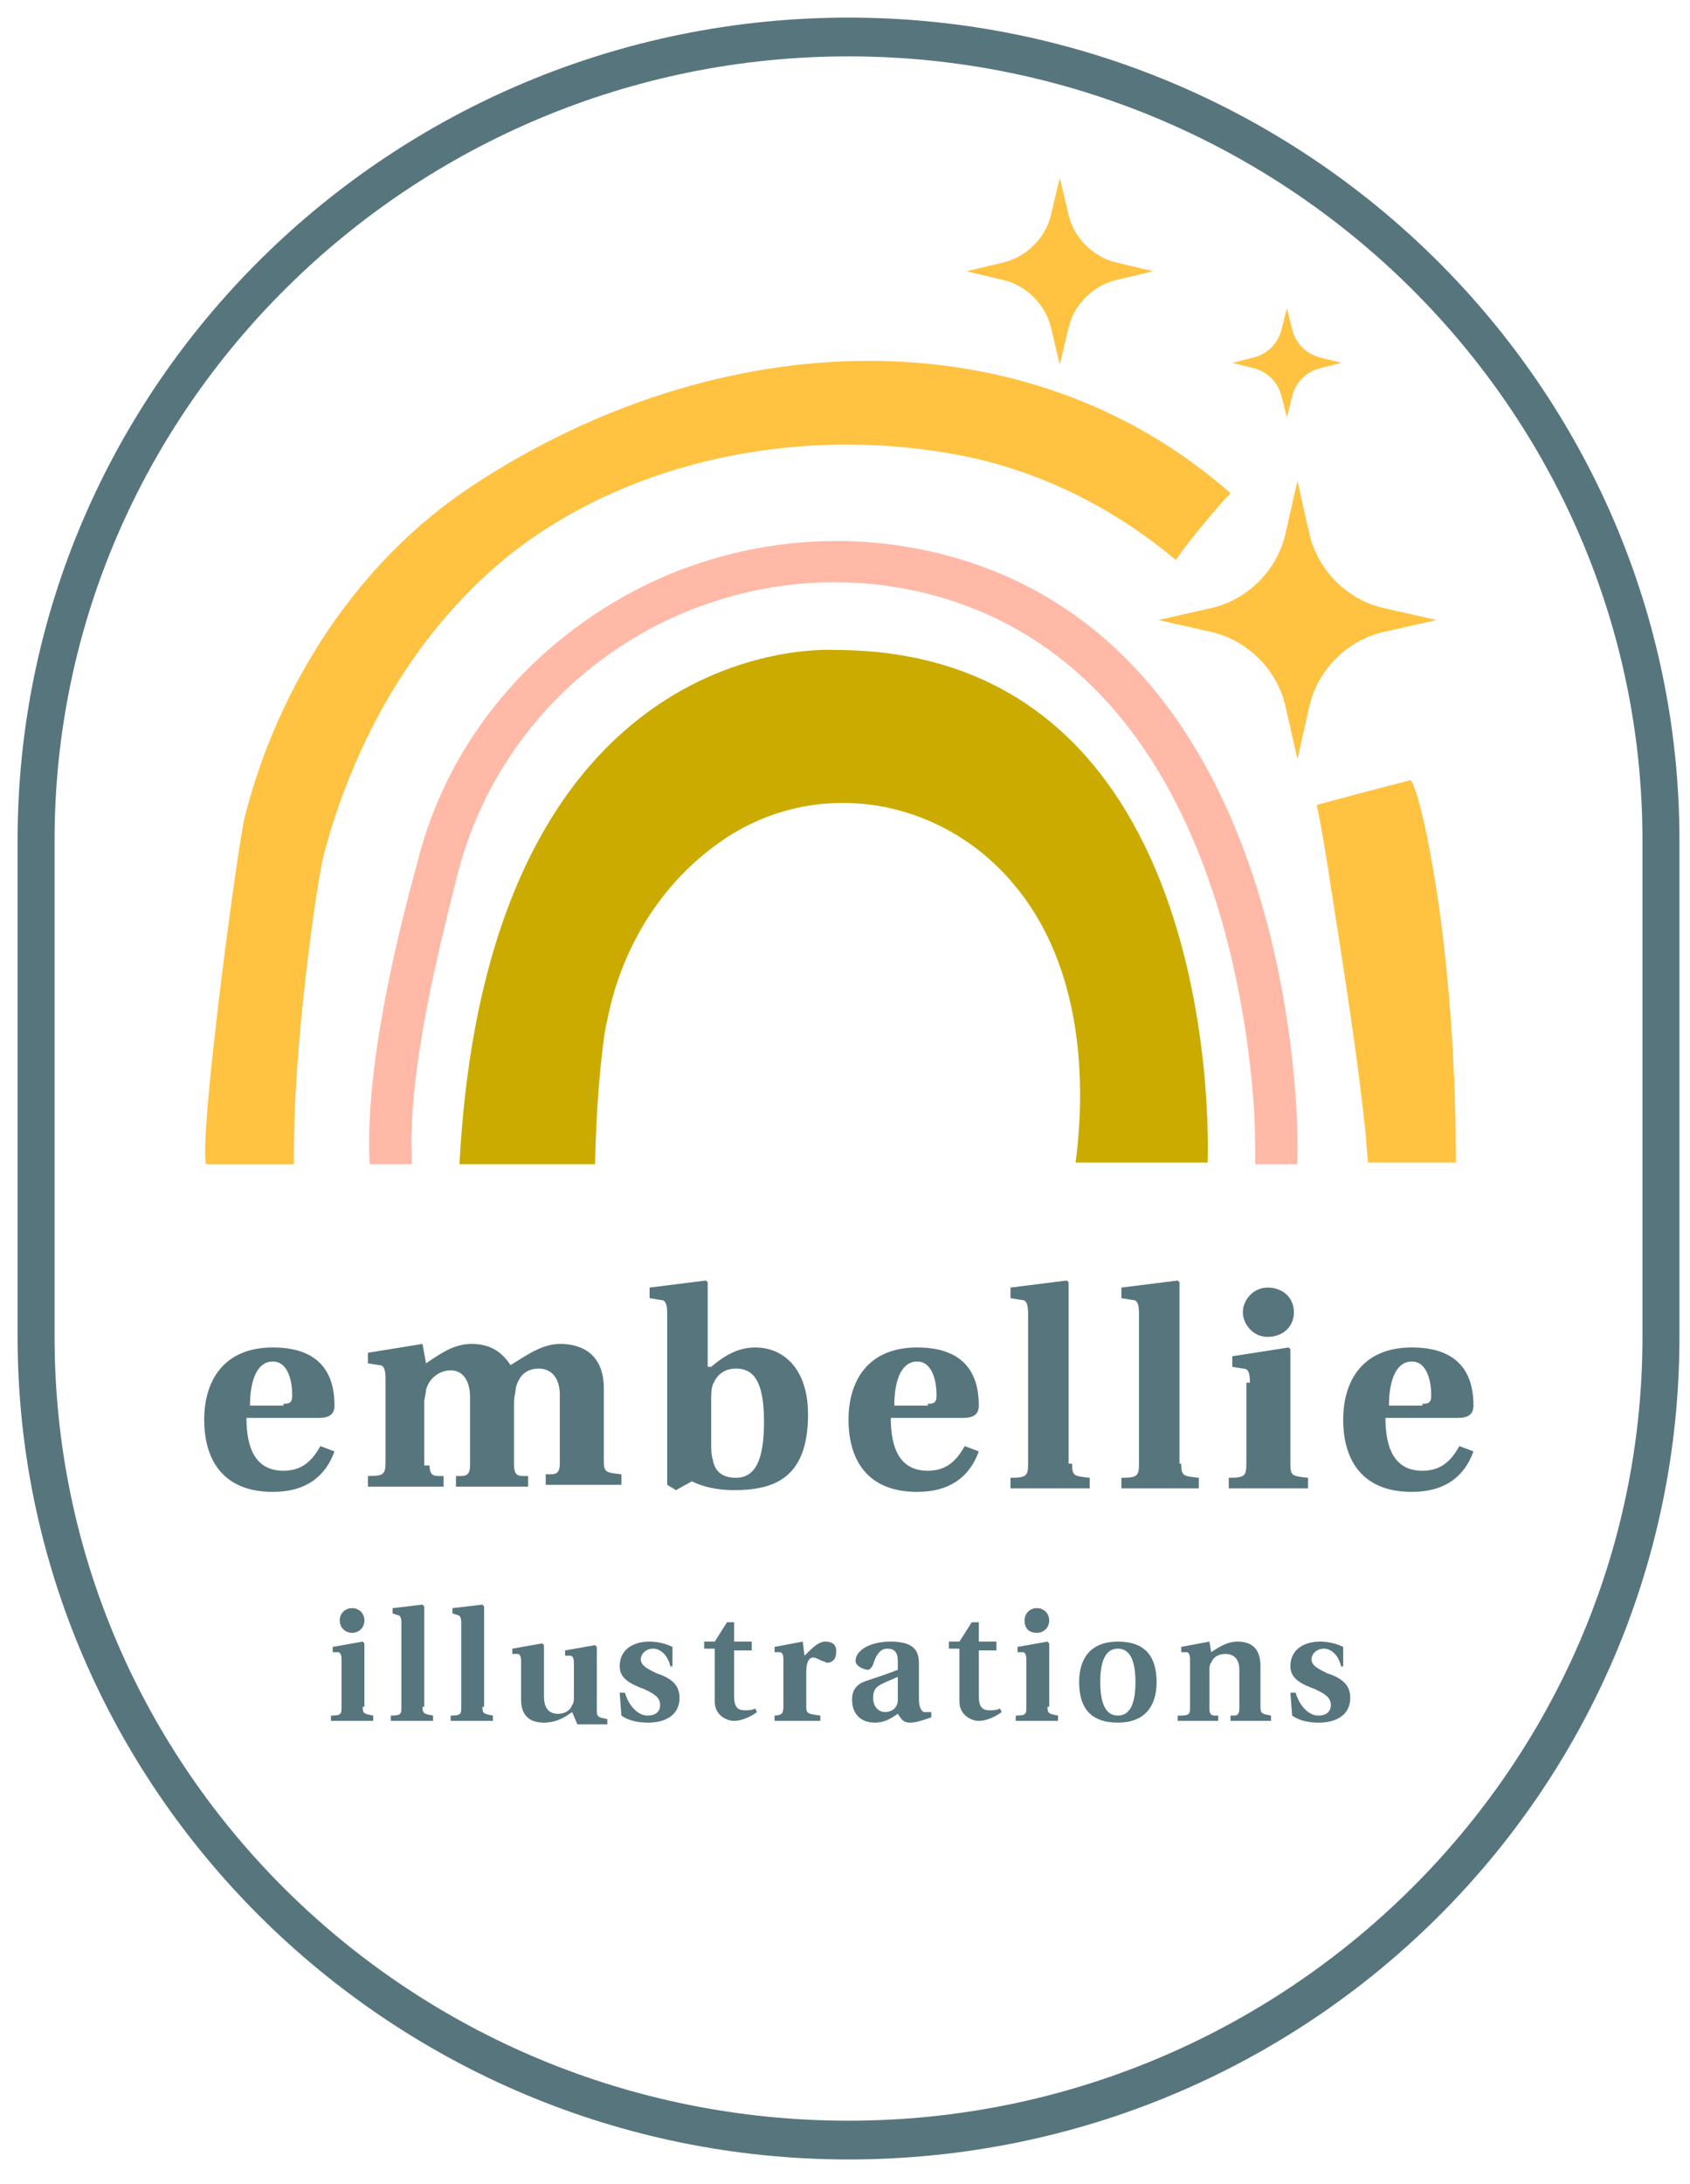
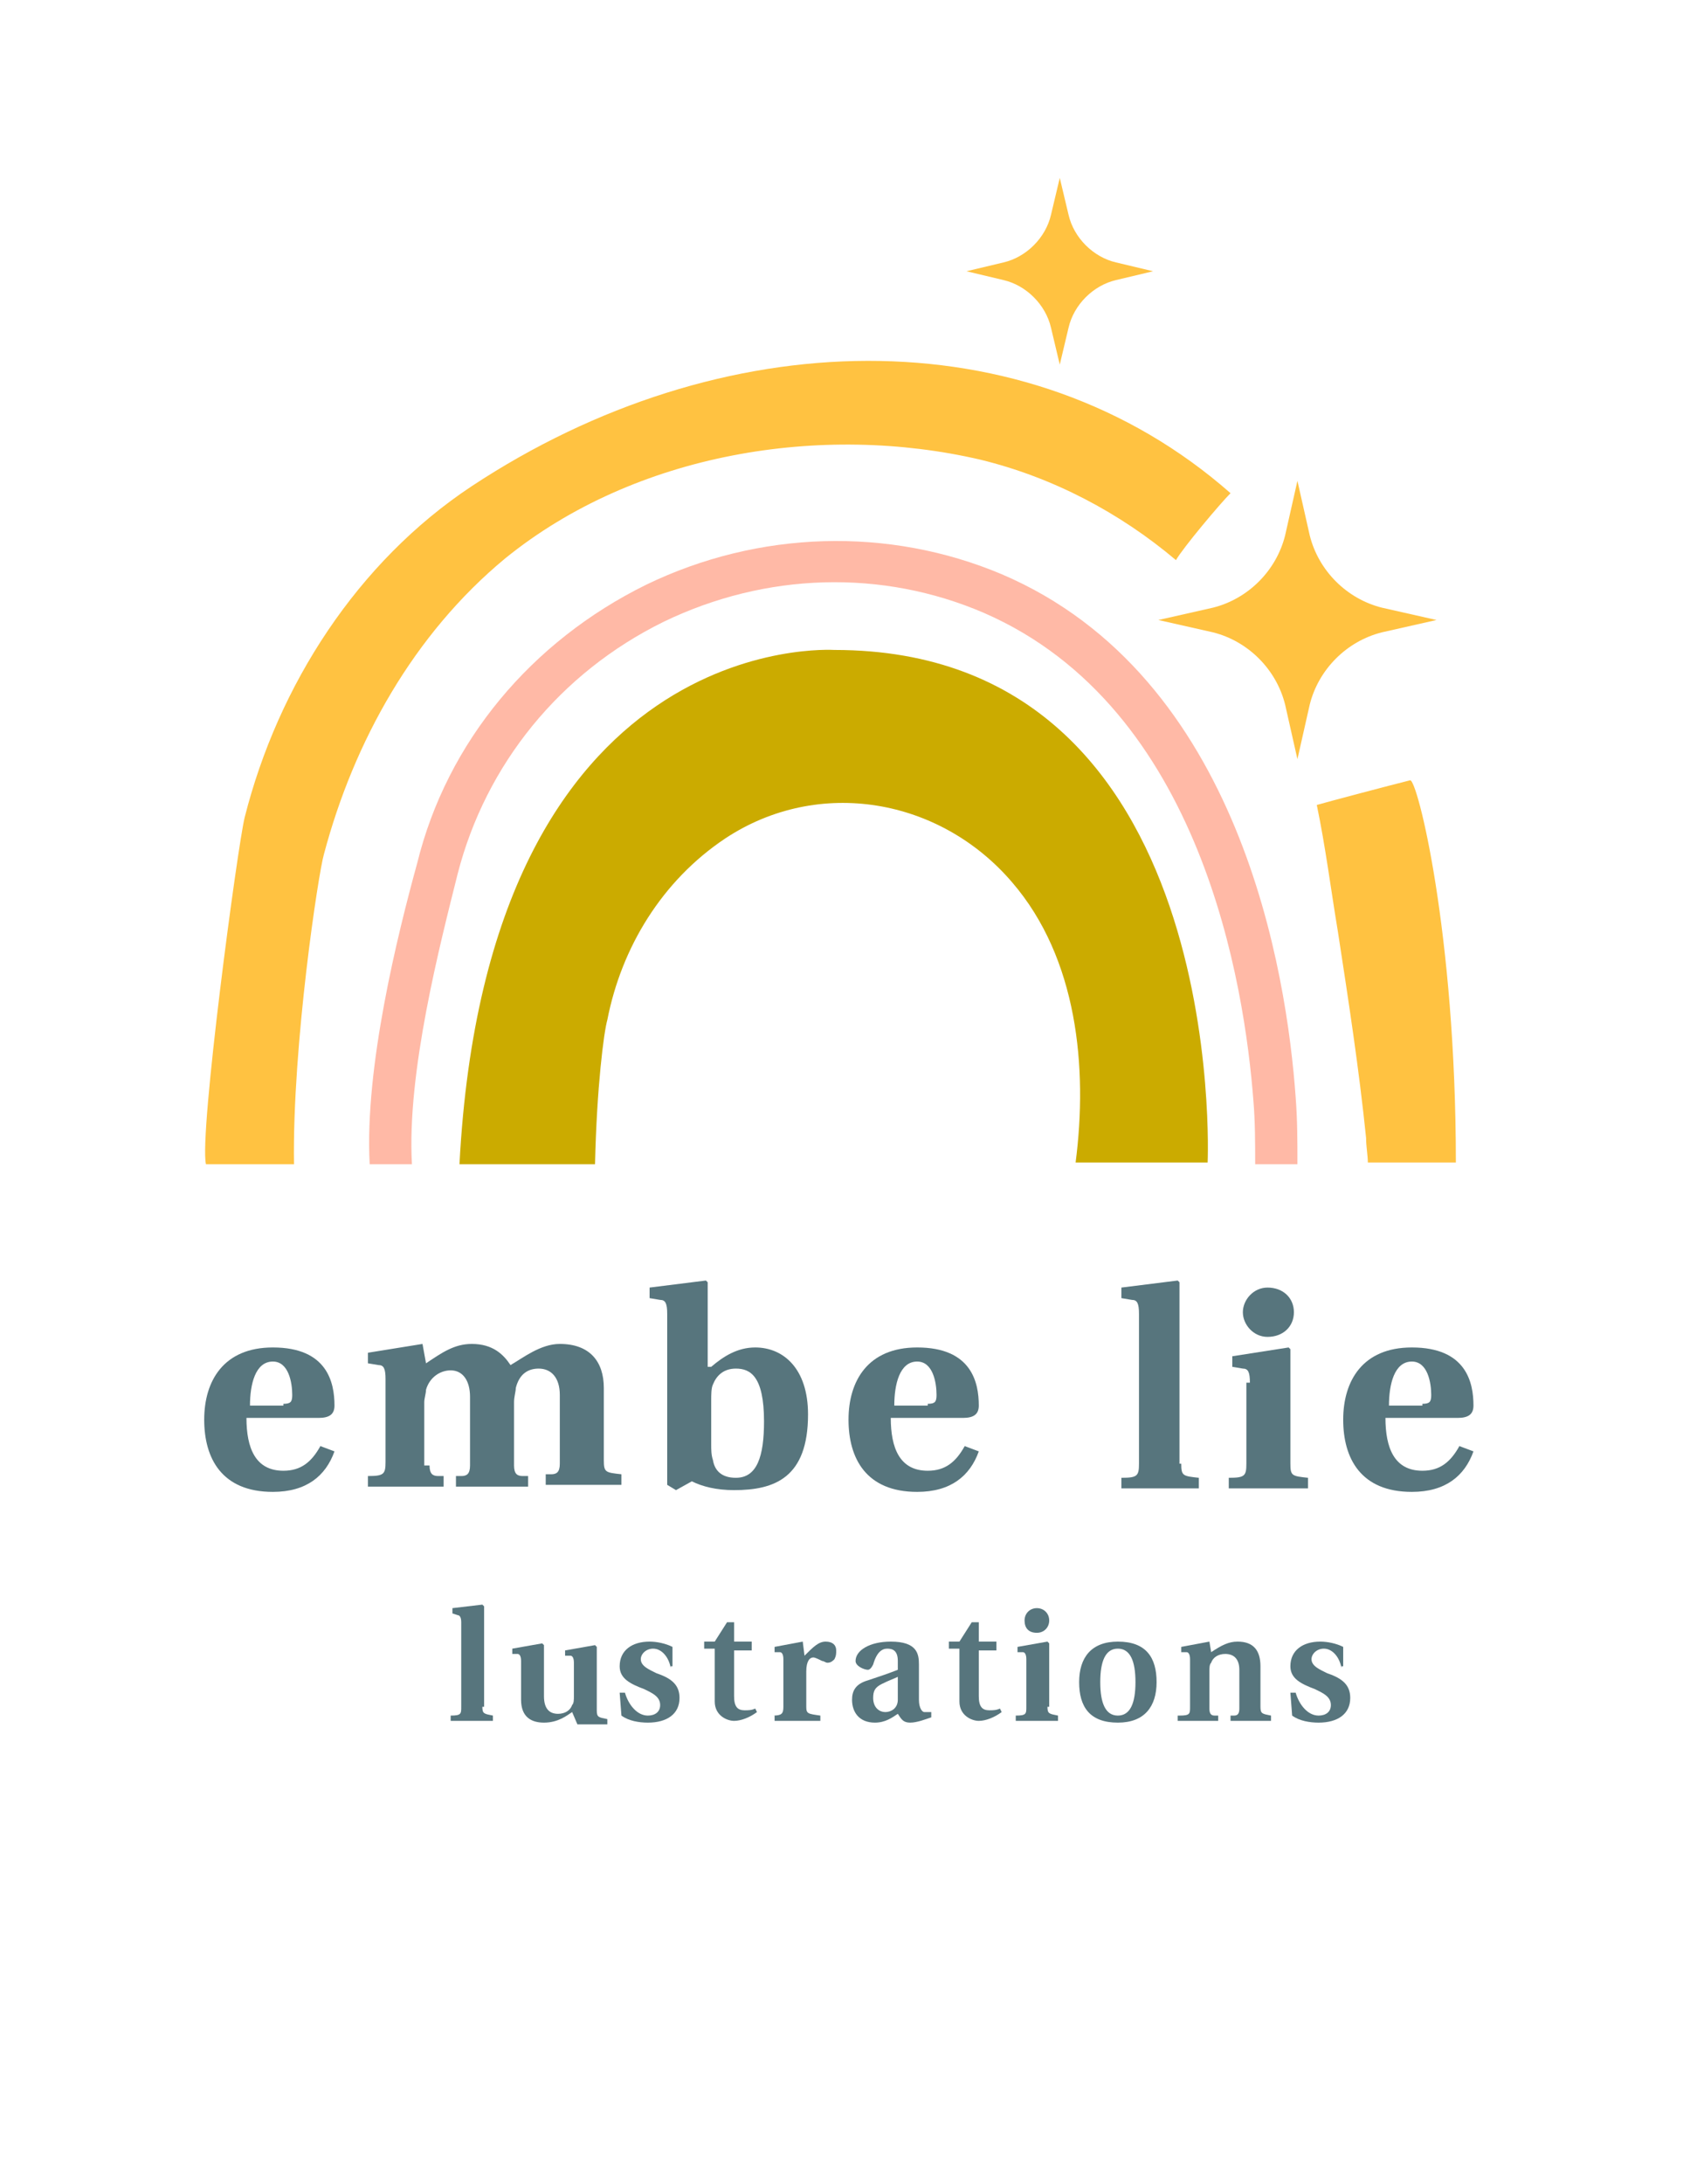
<svg xmlns="http://www.w3.org/2000/svg" width="96" height="124" viewBox="0 0 96 124" fill="none">
  <path d="M69.9 28C58.3 17.8 40.9 18.3 26.8 27.6C20.3 31.9 15.8 38.9 13.9 46.4C13.5 48 11.3 64.4 11.7 66.1H16.7C16.6 59.3 18.1 49.5 18.4 48.5C20.1 42.1 23.5 36 28.7 31.7C36.1 25.7 46.7 24 55.7 26.1C59.8 27.1 63.6 29.1 66.8 31.8C67.2 31.1 69.3 28.6 69.9 28Z" fill="#FFC241" />
  <path d="M80.1 44.3C78.9 44.6 75.5 45.5 74.8 45.7C75.3 48.1 75.6 50.5 76 52.9C76.6 56.8 77.2 60.7 77.6 64.6C77.6 65.1 77.7 65.6 77.7 66H82.7C82.7 52.9 80.5 44.2 80.1 44.3Z" fill="#FFC241" />
  <path d="M26.1 66.1H33.8C33.9 61.7 34.3 58.6 34.5 57.9C35.3 53.8 37.6 50 41.2 47.6C46.5 44.1 53.4 45.3 57.5 50.1C61.2 54.4 61.8 60.6 61.1 66H68.6C68.6 66 69.9 36.9 47.4 36.9C47.3 36.9 27.7 35.6 26.1 66.1Z" fill="#CBAB00" />
  <path d="M21 66.1C20.7 60.6 22.6 53 23.7 49C25.4 42.1 30.2 36.4 36.7 33.2C43.1 30.1 50.5 29.9 56.9 32.6C70.5 38.4 73.1 55.3 73.6 62.3C73.7 63.6 73.7 64.8 73.7 66.1H71.3C71.3 64.9 71.3 63.7 71.2 62.5C70.7 56 68.3 40.2 55.9 34.8C50.1 32.3 43.5 32.5 37.7 35.3C31.8 38.2 27.6 43.4 26 49.6C25 53.6 23.1 60.9 23.4 66.1H21Z" fill="#FFB9A6" />
-   <path d="M48.2 122.6C22.2 122.6 1 101.6 1 75.9V47.7C1 21.9 22.2 1 48.2 1C74.2 1 95.4 22 95.4 47.7V75.9C95.4 101.7 74.3 122.6 48.2 122.6ZM48.2 3.2C23.4 3.2 3.1 23.2 3.1 47.7V75.9C3.1 100.5 23.3 120.4 48.2 120.4C73 120.4 93.3 100.4 93.3 75.9V47.7C93.3 23.2 73 3.2 48.2 3.2Z" fill="#57757D" />
  <path d="M60.2 10.1L60.7 12.2C61 13.5 62.1 14.6 63.4 14.9L65.5 15.4L63.4 15.9C62.1 16.2 61 17.3 60.7 18.6L60.2 20.7L59.7 18.6C59.4 17.3 58.3 16.2 57 15.9L54.9 15.4L57 14.9C58.3 14.6 59.4 13.5 59.7 12.2L60.2 10.1Z" fill="#FFC241" />
  <path d="M73.7 27.3L74.4 30.4C74.9 32.4 76.5 34 78.5 34.5L81.6 35.2L78.5 35.9C76.5 36.4 74.9 38 74.4 40L73.7 43.1L73 40C72.5 38 70.9 36.4 68.9 35.9L65.8 35.2L68.9 34.5C70.9 34 72.5 32.4 73 30.4L73.7 27.3Z" fill="#FFC241" />
-   <path d="M73.1 17.5L73.4 18.7C73.6 19.5 74.2 20.1 75 20.3L76.2 20.6L75 20.9C74.2 21.1 73.6 21.7 73.4 22.5L73.1 23.7L72.8 22.5C72.6 21.7 72 21.1 71.2 20.9L70 20.6L71.2 20.3C72 20.1 72.6 19.5 72.8 18.7L73.1 17.5Z" fill="#FFC241" />
  <path d="M19 82.4C18.5 83.8 17.4 84.7 15.5 84.7C12.6 84.7 11.6 82.8 11.6 80.6C11.6 78.4 12.7 76.5 15.5 76.5C18.6 76.5 19 78.5 19 79.8C19 80.3 18.7 80.5 18.1 80.5H14C14 82.2 14.5 83.5 16.1 83.5C17.1 83.5 17.7 83 18.2 82.1L19 82.4ZM16.1 79.7C16.5 79.7 16.6 79.6 16.6 79.2C16.6 78.5 16.4 77.3 15.5 77.3C14.5 77.3 14.2 78.6 14.2 79.8H16.1V79.7Z" fill="#57757D" />
  <path d="M24.4 83.2C24.4 83.7 24.6 83.8 24.9 83.8H25.2V84.4H20.9V83.8C21.8 83.8 21.9 83.7 21.9 83V78.3C21.9 77.7 21.8 77.5 21.5 77.5L20.9 77.4V76.8L24 76.3L24.2 77.4C25.1 76.8 25.8 76.3 26.8 76.3C28 76.3 28.6 76.9 29 77.5C29.7 77.1 30.7 76.3 31.8 76.3C33.5 76.3 34.3 77.3 34.3 78.8V82.9C34.3 83.6 34.4 83.6 35.3 83.7V84.3H31V83.7H31.3C31.6 83.7 31.8 83.6 31.8 83.1V79.2C31.8 78.2 31.3 77.7 30.6 77.7C30 77.7 29.5 78 29.3 78.8C29.3 79 29.2 79.3 29.2 79.6V83.2C29.2 83.7 29.4 83.8 29.7 83.8H30V84.4H25.9V83.8H26.2C26.5 83.8 26.7 83.7 26.7 83.2V79.3C26.7 78.4 26.3 77.8 25.6 77.8C25 77.8 24.4 78.2 24.2 78.9C24.2 79.1 24.1 79.4 24.1 79.6V83.2H24.4Z" fill="#57757D" />
  <path d="M40.4 77.6C41.1 77 41.9 76.5 42.9 76.5C44.5 76.5 45.9 77.7 45.9 80.3C45.9 83.9 44 84.6 41.7 84.6C40.7 84.6 39.9 84.4 39.3 84.1L38.4 84.6L37.9 84.3V74.6C37.9 74 37.8 73.8 37.5 73.8L36.9 73.7V73.1L40.1 72.7L40.2 72.8V77.6H40.4ZM40.4 82C40.4 82.3 40.4 82.6 40.5 82.9C40.6 83.5 41 83.9 41.8 83.9C43 83.9 43.4 82.7 43.4 80.7C43.4 78.1 42.6 77.7 41.8 77.7C41.1 77.7 40.7 78.1 40.5 78.6C40.4 78.8 40.4 79.2 40.4 79.5V82Z" fill="#57757D" />
  <path d="M55.6 82.4C55.1 83.8 54 84.7 52.1 84.7C49.2 84.7 48.2 82.8 48.2 80.6C48.2 78.4 49.3 76.5 52.1 76.5C55.2 76.5 55.6 78.5 55.6 79.8C55.6 80.3 55.3 80.5 54.7 80.5H50.6C50.6 82.2 51.1 83.5 52.7 83.5C53.7 83.5 54.3 83 54.8 82.1L55.6 82.4ZM52.7 79.7C53.1 79.7 53.2 79.6 53.2 79.2C53.2 78.5 53 77.3 52.1 77.3C51.1 77.3 50.8 78.6 50.8 79.8H52.7V79.7Z" fill="#57757D" />
-   <path d="M60.9 83.1C60.9 83.8 61 83.8 61.9 83.9V84.5H57.4V83.9C58.3 83.9 58.4 83.8 58.4 83.1V74.6C58.4 74 58.3 73.8 58 73.8L57.4 73.7V73.1L60.6 72.7L60.7 72.8V83.1H60.9Z" fill="#57757D" />
  <path d="M67.1 83.1C67.1 83.8 67.2 83.8 68.1 83.9V84.5H63.7V83.9C64.6 83.9 64.7 83.8 64.7 83.1V74.6C64.7 74 64.6 73.8 64.3 73.8L63.7 73.7V73.1L66.9 72.7L67 72.8V83.1H67.1Z" fill="#57757D" />
  <path d="M71 78.5C71 77.9 70.9 77.7 70.6 77.7L70 77.6V77L73.2 76.5L73.3 76.6V83.1C73.3 83.8 73.4 83.8 74.3 83.9V84.5H69.8V83.9C70.7 83.9 70.8 83.8 70.8 83.1V78.5H71ZM70.6 74.5C70.6 73.8 71.2 73.1 72 73.1C72.9 73.1 73.5 73.7 73.5 74.5C73.5 75.3 72.9 75.9 72 75.9C71.2 75.9 70.6 75.2 70.6 74.5Z" fill="#57757D" />
  <path d="M83.7 82.4C83.2 83.8 82.1 84.7 80.2 84.7C77.3 84.7 76.3 82.8 76.3 80.6C76.3 78.4 77.4 76.5 80.2 76.5C83.3 76.5 83.7 78.5 83.7 79.8C83.7 80.3 83.4 80.5 82.8 80.5H78.7C78.7 82.2 79.2 83.5 80.8 83.5C81.8 83.5 82.4 83 82.9 82.1L83.7 82.4ZM80.8 79.7C81.2 79.7 81.3 79.6 81.3 79.2C81.3 78.5 81.1 77.3 80.2 77.3C79.2 77.3 78.9 78.6 78.9 79.8H80.8V79.7Z" fill="#57757D" />
-   <path d="M20.6 96.9C20.6 97.3 20.7 97.3 21.2 97.4V97.7H18.8V97.4C19.4 97.4 19.4 97.3 19.4 96.9V94.2C19.4 93.9 19.3 93.8 19.2 93.8H18.9V93.5L20.6 93.2L20.7 93.3V96.9H20.6ZM19.3 92C19.3 91.6 19.6 91.3 20 91.3C20.4 91.3 20.7 91.6 20.7 92C20.7 92.4 20.4 92.7 20 92.7C19.6 92.7 19.3 92.4 19.3 92Z" fill="#57757D" />
-   <path d="M24 96.9C24 97.3 24.1 97.3 24.6 97.4V97.7H22.2V97.4C22.8 97.4 22.8 97.3 22.8 96.9V92.1C22.8 91.8 22.7 91.7 22.6 91.7L22.3 91.6V91.3L24 91.1L24.1 91.2V96.9H24Z" fill="#57757D" />
  <path d="M27.4 96.9C27.4 97.3 27.5 97.3 28 97.4V97.7H25.6V97.4C26.2 97.4 26.2 97.3 26.2 96.9V92.1C26.2 91.8 26.1 91.7 26 91.7L25.7 91.6V91.3L27.4 91.1L27.5 91.2V96.9H27.4Z" fill="#57757D" />
  <path d="M32.5 97.2C32.2 97.4 31.7 97.8 30.9 97.8C30.2 97.8 29.6 97.5 29.6 96.5V94.3C29.6 94 29.5 93.9 29.4 93.9H29.1V93.6L30.8 93.3L30.9 93.4V96.3C30.9 97 31.2 97.3 31.7 97.3C32.1 97.3 32.4 97.1 32.5 96.8C32.6 96.7 32.6 96.5 32.6 96.3V94.4C32.6 94.1 32.5 94 32.4 94H32.1V93.7L33.8 93.4L33.9 93.5V97.1C33.9 97.5 34 97.5 34.5 97.6V97.9H32.8L32.5 97.2Z" fill="#57757D" />
  <path d="M38.1 94.7C38 94.1 37.6 93.6 37.1 93.6C36.7 93.6 36.4 93.9 36.4 94.2C36.4 94.6 36.9 94.8 37.3 95C38.2 95.3 38.6 95.7 38.6 96.4C38.6 97.3 37.9 97.8 36.8 97.8C36.3 97.8 35.7 97.7 35.3 97.4L35.2 96.1H35.5C35.7 96.8 36.2 97.4 36.8 97.4C37.2 97.4 37.5 97.2 37.5 96.8C37.5 96.3 37 96.1 36.6 95.9C35.8 95.6 35.2 95.3 35.2 94.6C35.2 93.7 35.9 93.2 36.9 93.2C37.3 93.2 37.8 93.3 38.2 93.5V94.6H38.1V94.7Z" fill="#57757D" />
  <path d="M42.7 93.7H41.7V96.3C41.7 96.9 41.9 97.1 42.3 97.1C42.5 97.1 42.7 97.1 42.9 97L43 97.2C42.6 97.5 42.1 97.7 41.7 97.7C41.3 97.7 40.6 97.4 40.6 96.6V93.6H40V93.2H40.6L41.3 92.1H41.7V93.2H42.7V93.7Z" fill="#57757D" />
  <path d="M43.9 97.4C44.4 97.4 44.5 97.3 44.5 96.9V94.2C44.5 93.9 44.4 93.8 44.3 93.8H44V93.5L45.6 93.2L45.7 94C46.2 93.5 46.5 93.2 46.9 93.2C47.3 93.2 47.5 93.4 47.5 93.7C47.5 93.9 47.5 94 47.4 94.2C47.3 94.3 47.2 94.4 47 94.4C46.9 94.4 46.8 94.3 46.7 94.3C46.5 94.2 46.3 94.1 46.2 94.1C46 94.1 45.8 94.3 45.8 94.9V96.9C45.8 97.3 45.9 97.3 46.6 97.4V97.7H44V97.4H43.9Z" fill="#57757D" />
  <path d="M52.9 97.5C52.6 97.6 52.1 97.8 51.7 97.8C51.3 97.8 51.2 97.6 51 97.3C50.7 97.5 50.3 97.8 49.7 97.8C48.8 97.8 48.4 97.2 48.4 96.5C48.4 96 48.6 95.6 49.3 95.4C49.9 95.2 50.5 95 51 94.8V94.3C51 93.7 50.7 93.6 50.4 93.6C50.1 93.6 49.8 93.8 49.6 94.5C49.5 94.7 49.4 94.8 49.3 94.8C49.1 94.8 48.6 94.6 48.6 94.3C48.6 93.7 49.4 93.2 50.6 93.2C52.1 93.2 52.2 93.9 52.2 94.5V96.5C52.2 97 52.4 97.2 52.5 97.2C52.6 97.2 52.8 97.2 52.9 97.2V97.5ZM51 95.2C50.8 95.3 50.5 95.4 50.1 95.6C49.7 95.8 49.6 96 49.6 96.4C49.6 96.9 49.9 97.2 50.3 97.2C50.6 97.2 51 97 51 96.5V95.2Z" fill="#57757D" />
  <path d="M56.6 93.7H55.6V96.3C55.6 96.9 55.8 97.1 56.2 97.1C56.4 97.1 56.6 97.1 56.8 97L56.9 97.2C56.5 97.5 56 97.7 55.6 97.7C55.2 97.7 54.5 97.4 54.5 96.6V93.6H53.9V93.2H54.5L55.2 92.1H55.6V93.2H56.6V93.7Z" fill="#57757D" />
  <path d="M59.5 96.9C59.5 97.3 59.6 97.3 60.1 97.4V97.7H57.7V97.4C58.3 97.4 58.3 97.3 58.3 96.9V94.2C58.3 93.9 58.2 93.8 58.1 93.8H57.8V93.5L59.5 93.2L59.6 93.3V96.9H59.5ZM58.2 92C58.2 91.6 58.5 91.3 58.9 91.3C59.3 91.3 59.6 91.6 59.6 92C59.6 92.4 59.3 92.7 58.9 92.7C58.4 92.7 58.2 92.4 58.2 92Z" fill="#57757D" />
  <path d="M61.3 95.5C61.3 94.1 62 93.2 63.5 93.2C65.1 93.2 65.7 94.1 65.7 95.5C65.7 96.9 65 97.8 63.5 97.8C61.9 97.8 61.3 96.9 61.3 95.5ZM64.5 95.5C64.5 94.3 64.2 93.6 63.5 93.6C62.8 93.6 62.5 94.3 62.5 95.5C62.5 96.7 62.8 97.4 63.5 97.4C64.2 97.4 64.5 96.7 64.5 95.5Z" fill="#57757D" />
  <path d="M67 97.4C67.6 97.4 67.6 97.3 67.6 96.9V94.2C67.6 93.9 67.5 93.8 67.4 93.8H67.1V93.5L68.7 93.2L68.8 93.8C69.4 93.4 69.8 93.2 70.3 93.2C71.2 93.2 71.6 93.7 71.6 94.6V96.9C71.6 97.3 71.7 97.3 72.2 97.4V97.7H69.9V97.4H70.1C70.3 97.4 70.4 97.3 70.4 97V94.8C70.4 94.2 70.1 93.9 69.6 93.9C69.2 93.9 68.9 94.1 68.8 94.4C68.7 94.5 68.7 94.7 68.7 94.9V97C68.7 97.3 68.8 97.4 69 97.4H69.2V97.7H66.9V97.4H67Z" fill="#57757D" />
  <path d="M76.2 94.7C76.1 94.1 75.7 93.6 75.2 93.6C74.8 93.6 74.5 93.9 74.5 94.2C74.5 94.6 75 94.8 75.4 95C76.3 95.3 76.7 95.7 76.7 96.4C76.7 97.3 76 97.8 74.9 97.8C74.4 97.8 73.8 97.7 73.4 97.4L73.3 96.1H73.6C73.8 96.8 74.3 97.4 74.9 97.4C75.3 97.4 75.6 97.2 75.6 96.8C75.6 96.3 75.1 96.1 74.7 95.9C73.9 95.6 73.3 95.3 73.3 94.6C73.3 93.7 74 93.2 75 93.2C75.4 93.2 75.9 93.3 76.3 93.5V94.6H76.2V94.7Z" fill="#57757D" />
</svg>